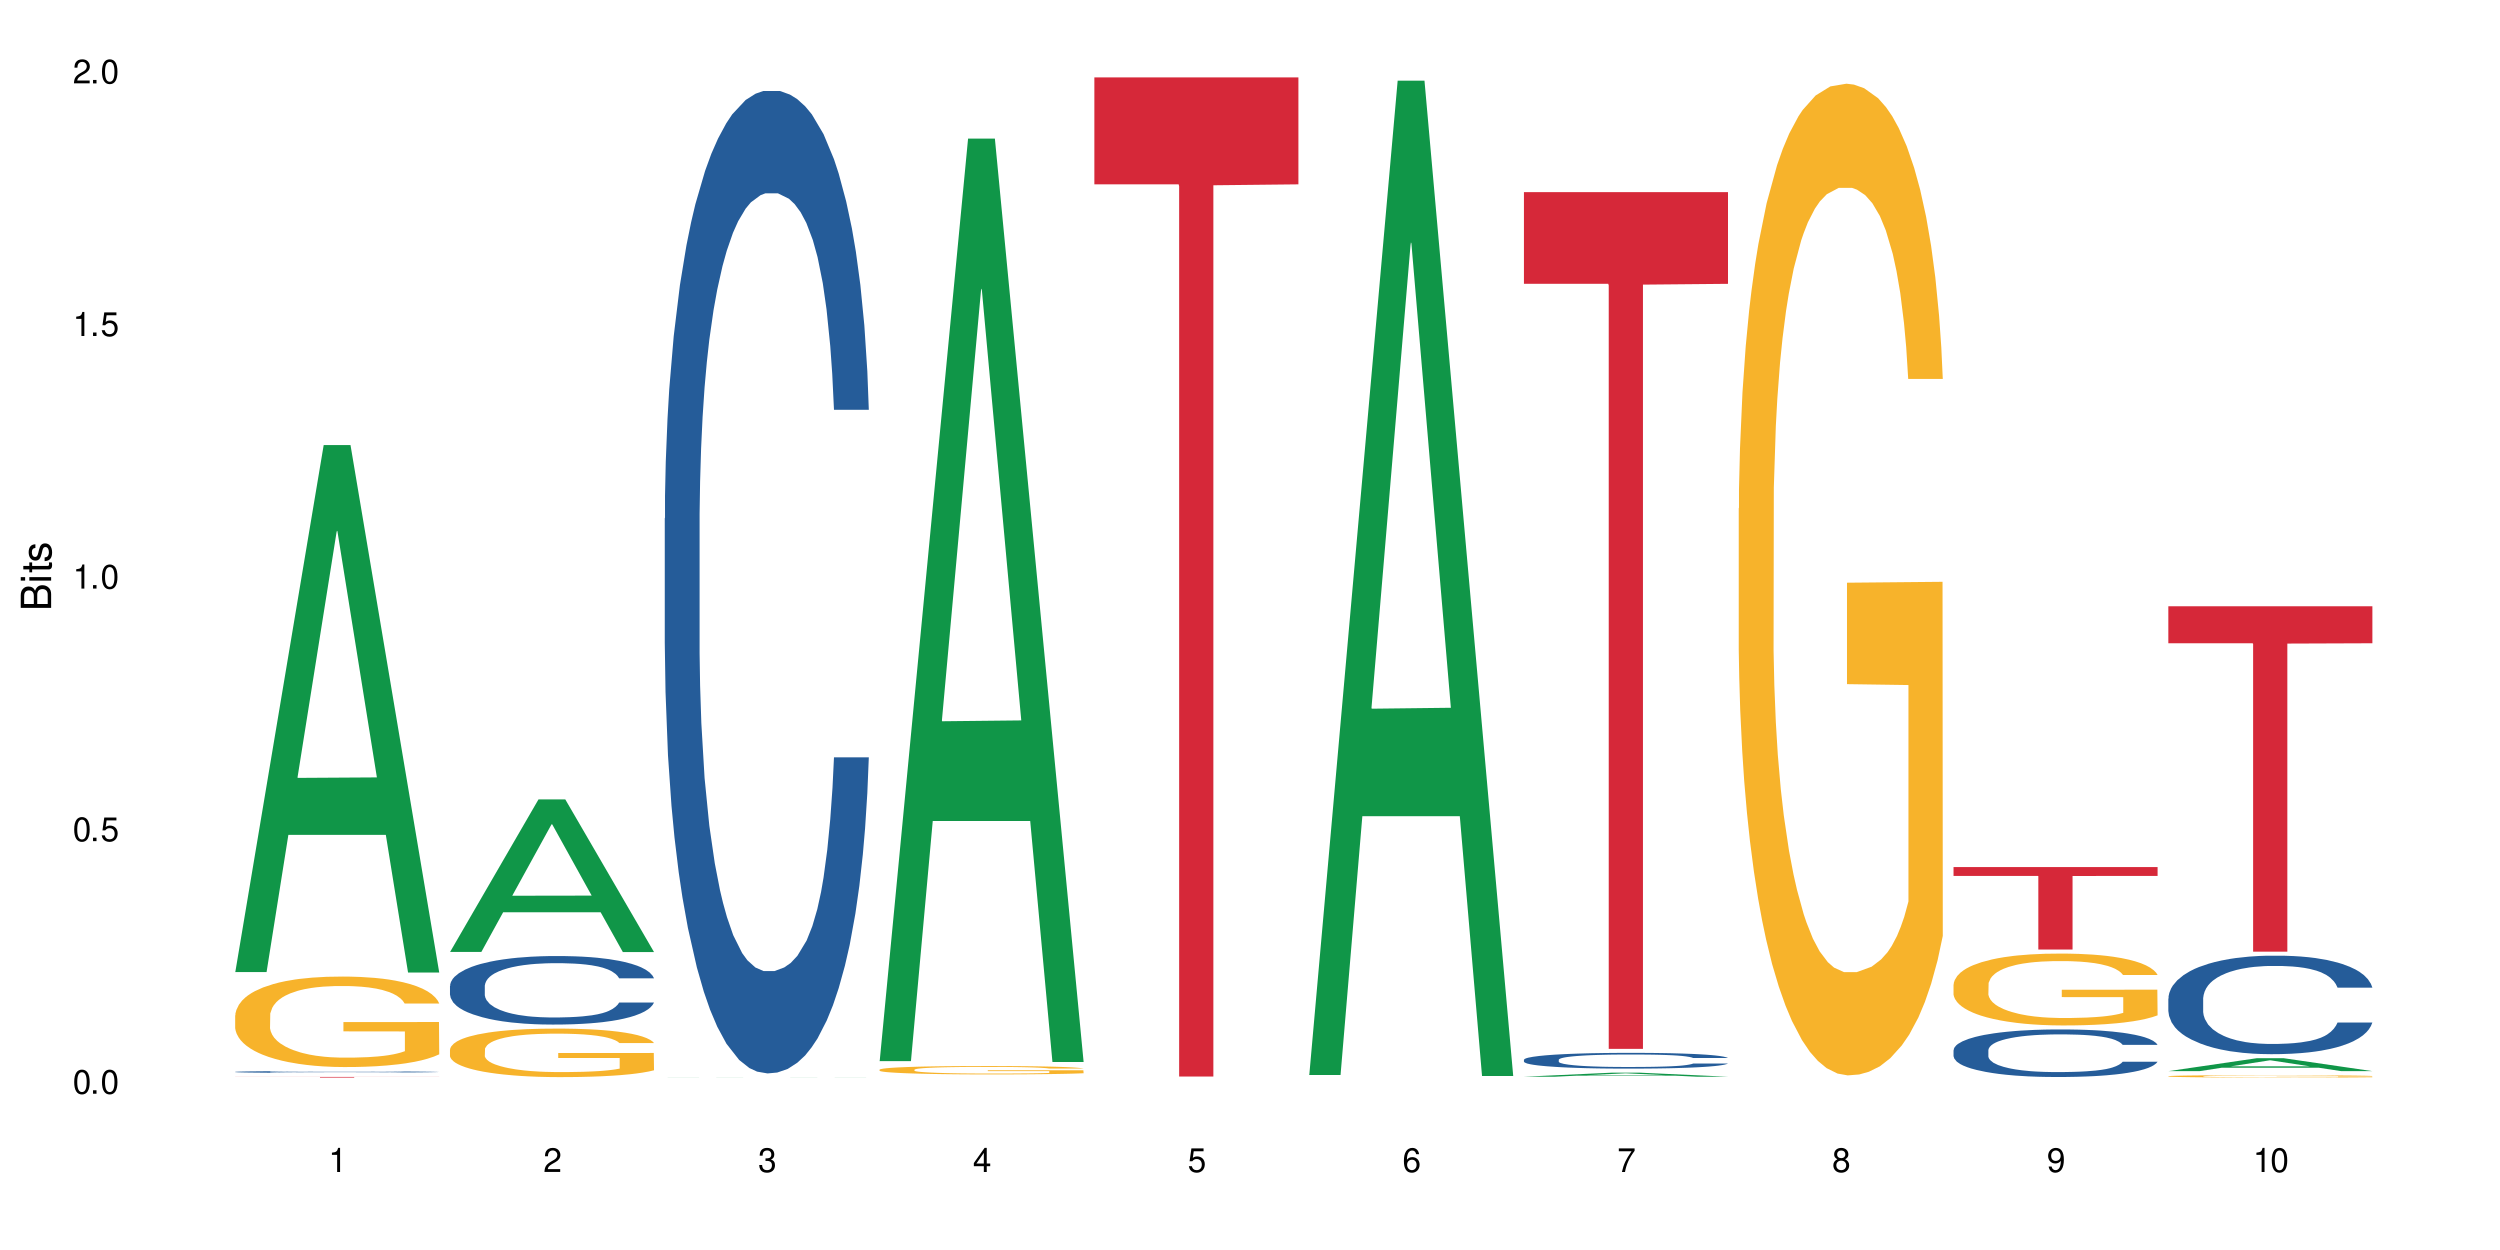
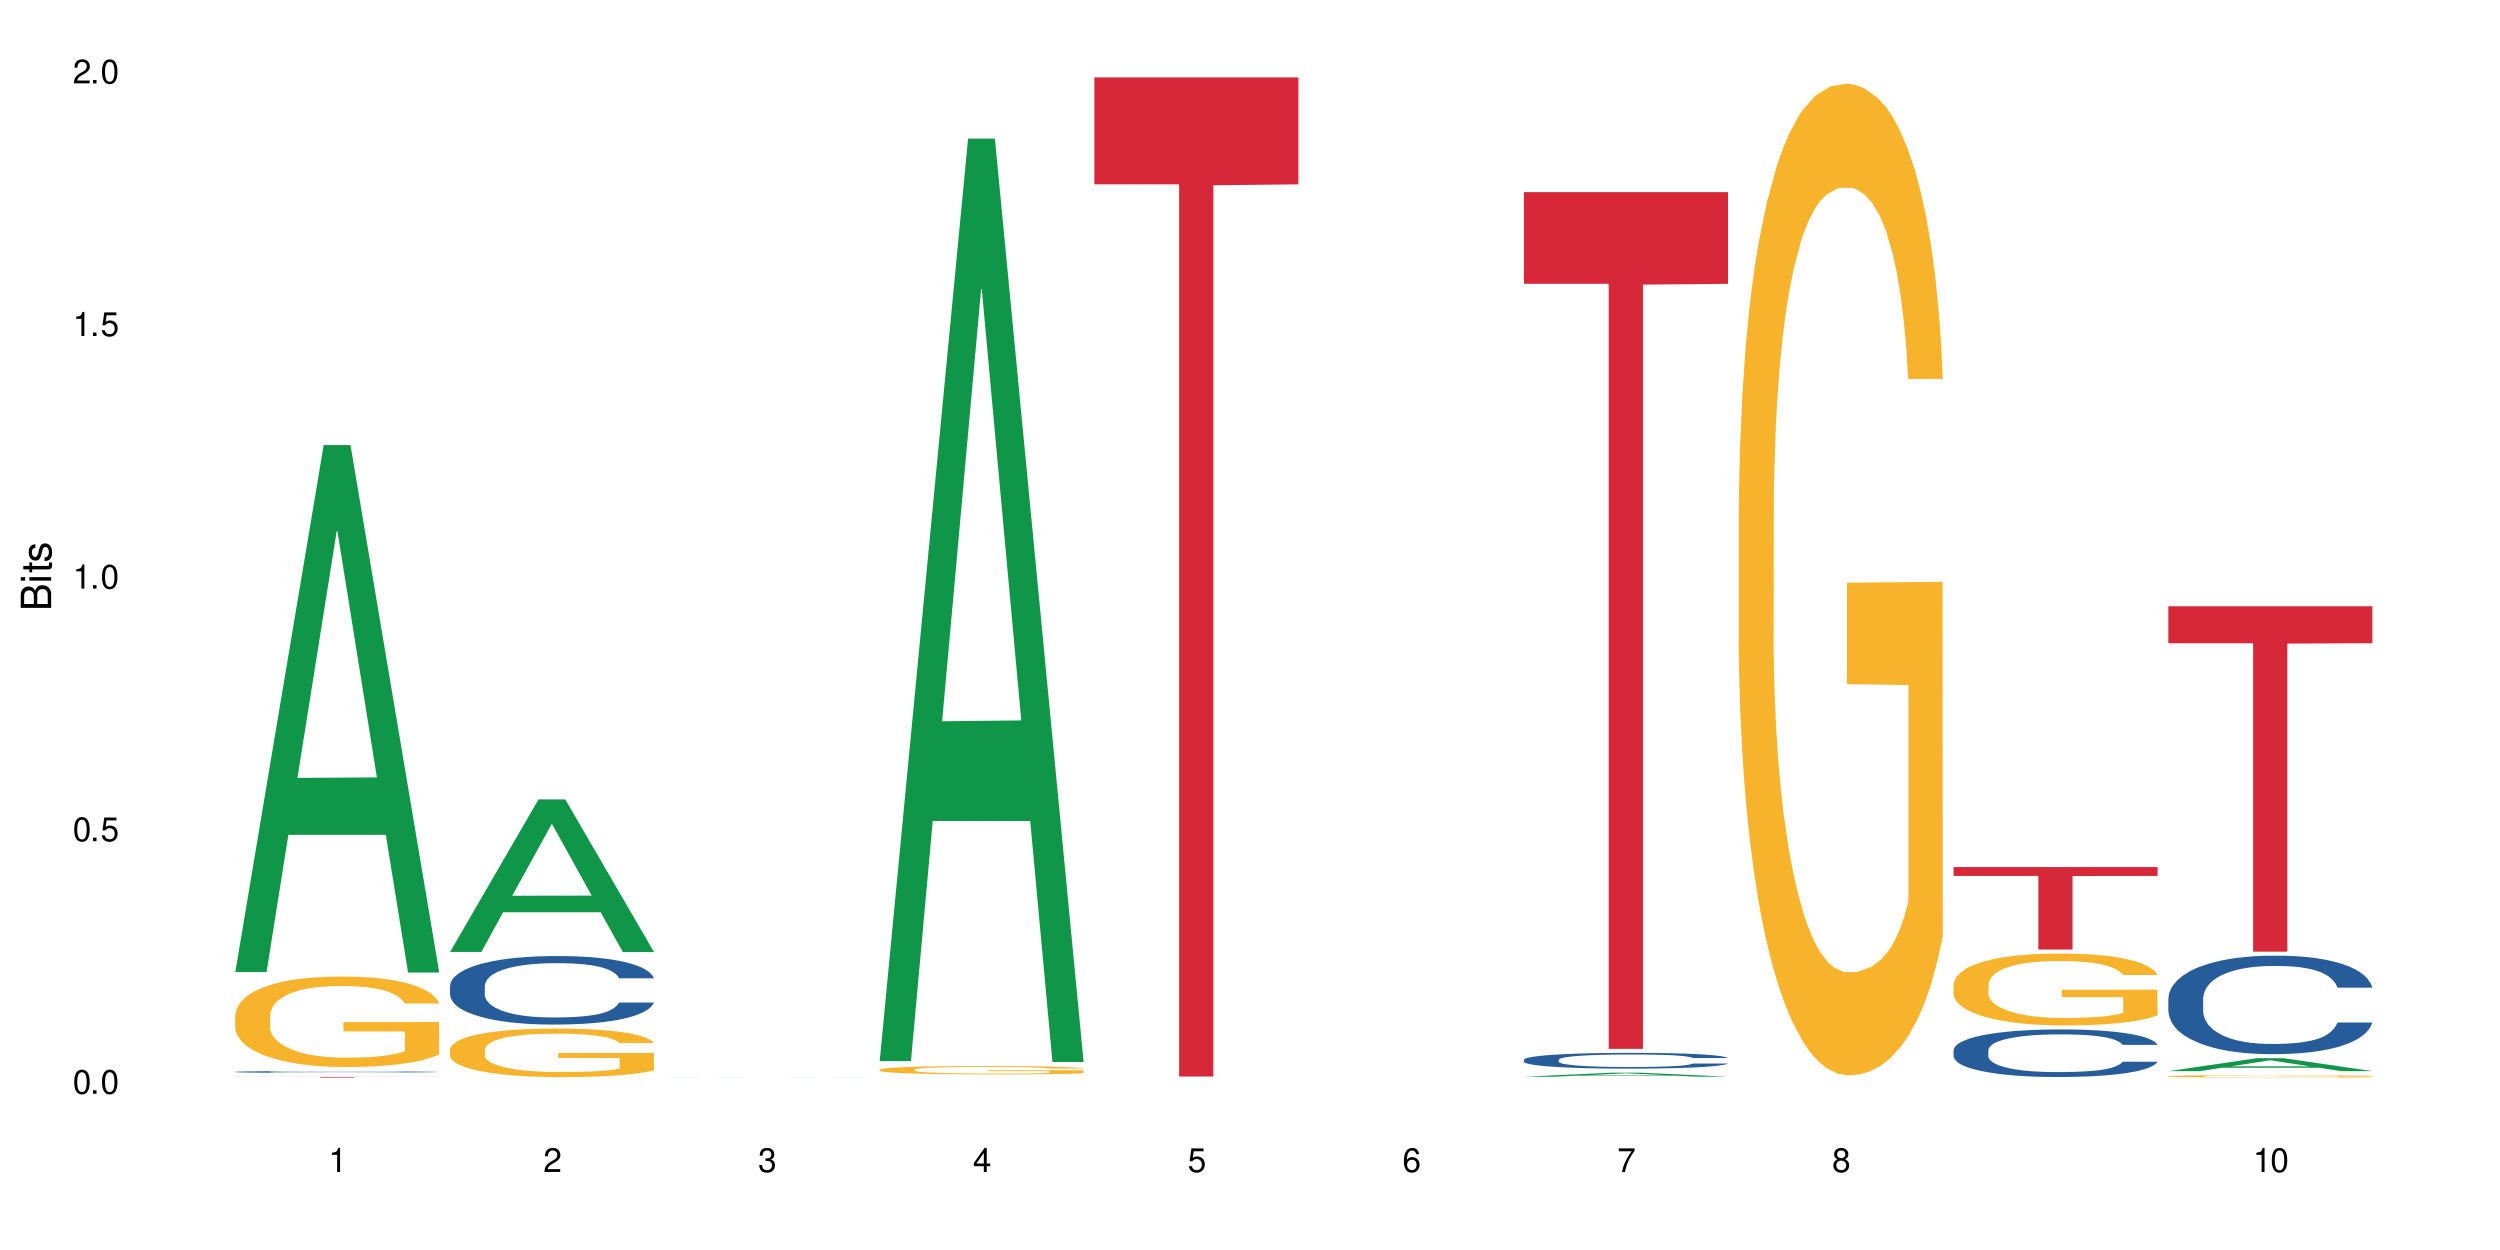
<svg xmlns="http://www.w3.org/2000/svg" xmlns:xlink="http://www.w3.org/1999/xlink" width="720" height="360" viewBox="0 0 720 360">
  <defs>
    <g>
      <g id="glyph-0-0">
</g>
      <g id="glyph-0-1">
        <path d="M 2.641 -6.938 C 2 -6.938 1.422 -6.656 1.078 -6.172 C 0.641 -5.562 0.406 -4.641 0.406 -3.359 C 0.406 -1.016 1.188 0.219 2.641 0.219 C 4.078 0.219 4.859 -1.016 4.859 -3.297 C 4.859 -4.641 4.656 -5.547 4.203 -6.172 C 3.844 -6.656 3.281 -6.938 2.641 -6.938 Z M 2.641 -6.188 C 3.547 -6.188 4 -5.25 4 -3.375 C 4 -1.406 3.562 -0.484 2.625 -0.484 C 1.734 -0.484 1.281 -1.438 1.281 -3.344 C 1.281 -5.25 1.734 -6.188 2.641 -6.188 Z M 2.641 -6.188 " />
      </g>
      <g id="glyph-0-2">
        <path d="M 1.828 -1 L 0.828 -1 L 0.828 0 L 1.828 0 Z M 1.828 -1 " />
      </g>
      <g id="glyph-0-3">
        <path d="M 4.562 -6.797 L 1.062 -6.797 L 0.547 -3.094 L 1.328 -3.094 C 1.719 -3.562 2.047 -3.734 2.578 -3.734 C 3.484 -3.734 4.062 -3.109 4.062 -2.094 C 4.062 -1.125 3.484 -0.531 2.578 -0.531 C 1.828 -0.531 1.375 -0.906 1.188 -1.672 L 0.328 -1.672 C 0.453 -1.109 0.547 -0.844 0.75 -0.594 C 1.125 -0.078 1.828 0.219 2.594 0.219 C 3.969 0.219 4.922 -0.781 4.922 -2.219 C 4.922 -3.562 4.031 -4.484 2.719 -4.484 C 2.25 -4.484 1.859 -4.359 1.469 -4.062 L 1.734 -5.969 L 4.562 -5.969 Z M 4.562 -6.797 " />
      </g>
      <g id="glyph-0-4">
        <path d="M 2.484 -4.938 L 2.484 0 L 3.328 0 L 3.328 -6.938 L 2.766 -6.938 C 2.469 -5.875 2.281 -5.734 0.984 -5.562 L 0.984 -4.938 Z M 2.484 -4.938 " />
      </g>
      <g id="glyph-0-5">
        <path d="M 4.859 -0.828 L 1.281 -0.828 C 1.359 -1.406 1.672 -1.781 2.5 -2.281 L 3.469 -2.828 C 4.406 -3.344 4.906 -4.062 4.906 -4.906 C 4.906 -5.484 4.672 -6.031 4.266 -6.406 C 3.859 -6.766 3.375 -6.938 2.719 -6.938 C 1.859 -6.938 1.219 -6.625 0.844 -6.031 C 0.609 -5.672 0.5 -5.234 0.484 -4.531 L 1.328 -4.531 C 1.359 -5.016 1.406 -5.281 1.531 -5.516 C 1.75 -5.938 2.188 -6.203 2.703 -6.203 C 3.469 -6.203 4.031 -5.641 4.031 -4.891 C 4.031 -4.344 3.719 -3.859 3.125 -3.516 L 2.234 -3 C 0.812 -2.172 0.406 -1.531 0.328 -0.016 L 4.859 -0.016 Z M 4.859 -0.828 " />
      </g>
      <g id="glyph-0-6">
        <path d="M 2.125 -3.188 L 2.578 -3.188 C 3.5 -3.188 3.984 -2.766 3.984 -1.922 C 3.984 -1.062 3.469 -0.531 2.594 -0.531 C 1.656 -0.531 1.203 -1 1.156 -2.016 L 0.312 -2.016 C 0.344 -1.453 0.438 -1.094 0.609 -0.781 C 0.953 -0.109 1.625 0.219 2.547 0.219 C 3.953 0.219 4.859 -0.625 4.859 -1.938 C 4.859 -2.828 4.516 -3.297 3.703 -3.594 C 4.344 -3.844 4.656 -4.328 4.656 -5.031 C 4.656 -6.219 3.875 -6.938 2.578 -6.938 C 1.203 -6.938 0.484 -6.172 0.453 -4.703 L 1.297 -4.703 C 1.312 -5.125 1.344 -5.359 1.453 -5.578 C 1.641 -5.969 2.062 -6.203 2.594 -6.203 C 3.344 -6.203 3.797 -5.75 3.797 -5 C 3.797 -4.516 3.609 -4.219 3.25 -4.047 C 3.016 -3.953 2.703 -3.922 2.125 -3.906 Z M 2.125 -3.188 " />
      </g>
      <g id="glyph-0-7">
        <path d="M 3.141 -1.672 L 3.141 0 L 3.984 0 L 3.984 -1.672 L 4.984 -1.672 L 4.984 -2.438 L 3.984 -2.438 L 3.984 -6.938 L 3.359 -6.938 L 0.266 -2.578 L 0.266 -1.672 Z M 3.141 -2.438 L 1 -2.438 L 3.141 -5.5 Z M 3.141 -2.438 " />
      </g>
      <g id="glyph-0-8">
        <path d="M 4.781 -5.125 C 4.609 -6.266 3.891 -6.938 2.844 -6.938 C 2.094 -6.938 1.422 -6.578 1.031 -5.953 C 0.594 -5.266 0.406 -4.422 0.406 -3.172 C 0.406 -2 0.578 -1.25 0.984 -0.641 C 1.359 -0.078 1.953 0.219 2.703 0.219 C 3.984 0.219 4.922 -0.75 4.922 -2.094 C 4.922 -3.375 4.062 -4.281 2.844 -4.281 C 2.172 -4.281 1.641 -4.031 1.281 -3.516 C 1.281 -5.234 1.828 -6.188 2.797 -6.188 C 3.391 -6.188 3.797 -5.797 3.938 -5.125 Z M 2.734 -3.531 C 3.547 -3.531 4.062 -2.953 4.062 -2.031 C 4.062 -1.156 3.484 -0.531 2.703 -0.531 C 1.922 -0.531 1.328 -1.188 1.328 -2.078 C 1.328 -2.938 1.906 -3.531 2.734 -3.531 Z M 2.734 -3.531 " />
      </g>
      <g id="glyph-0-9">
        <path d="M 4.984 -6.797 L 0.438 -6.797 L 0.438 -5.969 L 4.109 -5.969 C 2.5 -3.656 1.828 -2.234 1.328 0 L 2.219 0 C 2.594 -2.172 3.453 -4.047 4.984 -6.094 Z M 4.984 -6.797 " />
      </g>
      <g id="glyph-0-10">
        <path d="M 3.75 -3.656 C 4.469 -4.094 4.688 -4.438 4.688 -5.078 C 4.688 -6.172 3.844 -6.938 2.641 -6.938 C 1.438 -6.938 0.594 -6.172 0.594 -5.094 C 0.594 -4.438 0.812 -4.094 1.516 -3.656 C 0.734 -3.266 0.359 -2.703 0.359 -1.922 C 0.359 -0.656 1.281 0.219 2.641 0.219 C 3.984 0.219 4.922 -0.656 4.922 -1.922 C 4.922 -2.703 4.531 -3.266 3.75 -3.656 Z M 2.641 -6.188 C 3.359 -6.188 3.812 -5.75 3.812 -5.062 C 3.812 -4.406 3.344 -3.984 2.641 -3.984 C 1.922 -3.984 1.453 -4.406 1.453 -5.078 C 1.453 -5.75 1.922 -6.188 2.641 -6.188 Z M 2.641 -3.266 C 3.484 -3.266 4.062 -2.719 4.062 -1.906 C 4.062 -1.078 3.484 -0.531 2.625 -0.531 C 1.797 -0.531 1.219 -1.094 1.219 -1.906 C 1.219 -2.719 1.781 -3.266 2.641 -3.266 Z M 2.641 -3.266 " />
      </g>
      <g id="glyph-0-11">
-         <path d="M 0.516 -1.578 C 0.672 -0.453 1.406 0.219 2.438 0.219 C 3.188 0.219 3.859 -0.141 4.266 -0.766 C 4.688 -1.453 4.891 -2.297 4.891 -3.547 C 4.891 -4.719 4.703 -5.453 4.312 -6.078 C 3.938 -6.641 3.344 -6.938 2.594 -6.938 C 1.297 -6.938 0.359 -5.969 0.359 -4.625 C 0.359 -3.344 1.234 -2.453 2.453 -2.453 C 3.094 -2.453 3.578 -2.672 4.016 -3.203 C 4 -1.484 3.469 -0.531 2.5 -0.531 C 1.906 -0.531 1.484 -0.906 1.359 -1.578 Z M 2.578 -6.203 C 3.375 -6.203 3.969 -5.531 3.969 -4.641 C 3.969 -3.797 3.391 -3.188 2.547 -3.188 C 1.734 -3.188 1.234 -3.766 1.234 -4.688 C 1.234 -5.562 1.797 -6.203 2.578 -6.203 Z M 2.578 -6.203 " />
-       </g>
+         </g>
      <g id="glyph-1-0">
</g>
      <g id="glyph-1-1">
        <path d="M 0 -0.953 L 0 -4.891 C 0 -5.719 -0.234 -6.344 -0.734 -6.797 C -1.188 -7.234 -1.812 -7.469 -2.5 -7.469 C -3.547 -7.469 -4.188 -7 -4.625 -5.875 C -4.984 -6.688 -5.625 -7.094 -6.531 -7.094 C -7.172 -7.094 -7.734 -6.859 -8.141 -6.391 C -8.562 -5.922 -8.75 -5.344 -8.75 -4.5 L -8.75 -0.953 Z M -4.984 -2.062 L -7.766 -2.062 L -7.766 -4.219 C -7.766 -4.844 -7.688 -5.203 -7.453 -5.5 C -7.219 -5.812 -6.859 -5.969 -6.375 -5.969 C -5.891 -5.969 -5.531 -5.812 -5.297 -5.5 C -5.062 -5.203 -4.984 -4.844 -4.984 -4.219 Z M -0.984 -2.062 L -4 -2.062 L -4 -4.781 C -4 -5.766 -3.438 -6.359 -2.484 -6.359 C -1.547 -6.359 -0.984 -5.766 -0.984 -4.781 Z M -0.984 -2.062 " />
      </g>
      <g id="glyph-1-2">
        <path d="M -6.281 -1.797 L -6.281 -0.797 L 0 -0.797 L 0 -1.797 Z M -8.75 -1.797 L -8.75 -0.797 L -7.484 -0.797 L -7.484 -1.797 Z M -8.75 -1.797 " />
      </g>
      <g id="glyph-1-3">
        <path d="M -6.281 -3.047 L -6.281 -2.016 L -8.016 -2.016 L -8.016 -1.016 L -6.281 -1.016 L -6.281 -0.172 L -5.469 -0.172 L -5.469 -1.016 L -0.719 -1.016 C -0.078 -1.016 0.281 -1.453 0.281 -2.234 C 0.281 -2.5 0.25 -2.719 0.188 -3.047 L -0.641 -3.047 C -0.609 -2.906 -0.594 -2.766 -0.594 -2.562 C -0.594 -2.141 -0.719 -2.016 -1.156 -2.016 L -5.469 -2.016 L -5.469 -3.047 Z M -6.281 -3.047 " />
      </g>
      <g id="glyph-1-4">
        <path d="M -4.531 -5.25 C -5.766 -5.25 -6.469 -4.422 -6.469 -2.969 C -6.469 -1.516 -5.719 -0.562 -4.547 -0.562 C -3.562 -0.562 -3.094 -1.062 -2.734 -2.562 L -2.516 -3.484 C -2.344 -4.188 -2.094 -4.469 -1.641 -4.469 C -1.047 -4.469 -0.641 -3.875 -0.641 -3 C -0.641 -2.453 -0.797 -2 -1.062 -1.75 C -1.25 -1.594 -1.422 -1.531 -1.875 -1.469 L -1.875 -0.406 C -0.422 -0.453 0.281 -1.266 0.281 -2.922 C 0.281 -4.5 -0.5 -5.516 -1.719 -5.516 C -2.656 -5.516 -3.172 -4.984 -3.469 -3.734 L -3.703 -2.766 C -3.891 -1.953 -4.156 -1.609 -4.594 -1.609 C -5.188 -1.609 -5.547 -2.125 -5.547 -2.938 C -5.547 -3.75 -5.203 -4.172 -4.531 -4.203 Z M -4.531 -5.25 " />
      </g>
    </g>
  </defs>
  <rect x="-72" y="-36" width="864" height="432" fill="rgb(100%, 100%, 100%)" fill-opacity="1" />
  <path fill-rule="nonzero" fill="rgb(6.275%, 58.824%, 28.235%)" fill-opacity="1" d="M 67.73 279.949 L 67.793 279.809 L 93.223 128.176 L 100.945 128.176 L 126.5 280.094 L 117.52 280.094 L 111.117 240.438 L 83.051 240.438 L 76.773 279.949 L 67.73 279.949 L 85.75 224.031 L 108.543 223.891 L 97.176 152.996 L 97.051 152.855 L 96.926 153.281 L 85.688 223.891 L 85.75 224.031 Z M 67.73 279.949 " />
  <path fill-rule="nonzero" fill="rgb(14.51%, 36.078%, 60%)" fill-opacity="1" d="M 67.73 308.695 L 67.801 308.695 L 67.801 308.684 L 68.02 308.668 L 68.52 308.645 L 69.02 308.629 L 70.312 308.598 L 72.102 308.57 L 73.965 308.551 L 75.328 308.539 L 76.547 308.527 L 79.34 308.512 L 81.133 308.504 L 83.066 308.492 L 85.434 308.484 L 87.152 308.48 L 91.023 308.473 L 93.891 308.469 L 103.781 308.469 L 105.859 308.473 L 108.152 308.477 L 110.086 308.48 L 113.457 308.492 L 116.465 308.504 L 117.828 308.512 L 119.977 308.527 L 121.625 308.543 L 122.773 308.555 L 124.062 308.57 L 125.207 308.594 L 126.07 308.617 L 126.5 308.641 L 116.465 308.641 L 115.965 308.621 L 115.391 308.605 L 114.316 308.586 L 113.238 308.57 L 111.734 308.559 L 110.375 308.547 L 108.512 308.539 L 106.863 308.535 L 105.141 308.527 L 103.492 308.527 L 100.34 308.523 L 95.324 308.523 L 92.527 308.527 L 91.023 308.531 L 88.871 308.539 L 87.367 308.543 L 85.578 308.555 L 84.359 308.562 L 82.852 308.574 L 81.777 308.586 L 80.559 308.602 L 79.844 308.613 L 79.199 308.629 L 78.625 308.645 L 78.195 308.66 L 77.906 308.676 L 77.766 308.695 L 77.766 308.77 L 77.906 308.785 L 78.266 308.805 L 79.199 308.836 L 80.559 308.859 L 82.137 308.883 L 83.641 308.895 L 84.5 308.902 L 85.648 308.91 L 87.441 308.918 L 90.02 308.93 L 91.523 308.934 L 93.816 308.938 L 102.133 308.938 L 103.996 308.934 L 105.93 308.93 L 108.582 308.922 L 110.23 308.914 L 111.664 308.906 L 112.738 308.898 L 113.457 308.891 L 114.531 308.875 L 115.391 308.859 L 116.035 308.84 L 116.465 308.824 L 126.5 308.824 L 126.07 308.844 L 125.422 308.863 L 124.777 308.875 L 123.777 308.895 L 122.629 308.91 L 120.98 308.926 L 119.617 308.938 L 117.828 308.949 L 116.18 308.957 L 114.387 308.965 L 111.734 308.977 L 110.016 308.98 L 108.152 308.984 L 105.93 308.988 L 103.137 308.992 L 92.098 308.992 L 89.16 308.988 L 85.504 308.977 L 82.852 308.969 L 80.773 308.961 L 78.984 308.949 L 76.977 308.938 L 74.395 308.914 L 72.82 308.898 L 71.746 308.887 L 70.527 308.867 L 69.664 308.852 L 68.664 308.824 L 67.945 308.789 L 67.73 308.762 Z M 67.73 308.695 " />
  <path fill-rule="nonzero" fill="rgb(96.863%, 70.196%, 16.863%)" fill-opacity="1" d="M 67.73 292.41 L 67.801 292.387 L 67.801 291.91 L 68.09 290.84 L 68.805 289.363 L 69.738 288.152 L 70.742 287.199 L 71.387 286.699 L 72.461 285.984 L 73.395 285.461 L 75.758 284.391 L 78.77 283.391 L 80.418 282.961 L 82.281 282.559 L 84.93 282.105 L 86.148 281.938 L 89.875 281.559 L 94.105 281.32 L 98.762 281.25 L 100.914 281.273 L 103.852 281.367 L 107.863 281.629 L 110.16 281.867 L 111.949 282.105 L 113.812 282.414 L 116.105 282.891 L 118.258 283.461 L 119.977 284.035 L 121.695 284.746 L 123.129 285.508 L 124.348 286.344 L 125.422 287.344 L 126.07 288.176 L 126.5 289.008 L 116.535 289.008 L 115.965 288.176 L 115.32 287.531 L 114.242 286.746 L 113.168 286.176 L 112.094 285.723 L 110.086 285.105 L 108.367 284.723 L 106.215 284.391 L 104.137 284.176 L 101.773 284.035 L 100.34 283.984 L 96.543 283.984 L 93.102 284.152 L 91.094 284.344 L 89.66 284.535 L 87.656 284.891 L 86.438 285.176 L 85.719 285.367 L 83.57 286.105 L 82.137 286.77 L 81.348 287.223 L 80.344 287.938 L 79.629 288.578 L 78.84 289.531 L 78.41 290.246 L 77.836 291.863 L 77.766 296.148 L 77.98 297.055 L 78.41 298.027 L 78.984 298.887 L 79.844 299.789 L 80.703 300.48 L 82.207 301.41 L 83.496 302.027 L 84.5 302.434 L 86.438 303.074 L 87.227 303.289 L 89.09 303.719 L 91.023 304.051 L 93.387 304.336 L 95.18 304.48 L 98.047 304.598 L 101.703 304.598 L 106 304.457 L 108.727 304.266 L 110.59 304.074 L 111.809 303.906 L 113.312 303.645 L 114.387 303.406 L 115.391 303.145 L 116.609 302.742 L 116.609 297.055 L 98.906 297.031 L 98.906 294.363 L 126.426 294.34 L 126.5 303.645 L 124.992 304.289 L 123.129 304.906 L 121.34 305.383 L 119.477 305.789 L 116.824 306.242 L 114.672 306.527 L 111.375 306.859 L 108.367 307.074 L 105.215 307.215 L 102.418 307.289 L 99.121 307.312 L 96.184 307.266 L 93.031 307.121 L 90.52 306.93 L 88.227 306.691 L 85.934 306.383 L 83.066 305.883 L 81.203 305.48 L 79.27 304.98 L 77.336 304.383 L 75.613 303.742 L 74.469 303.242 L 73.32 302.672 L 72.102 301.957 L 70.957 301.148 L 70.098 300.41 L 69.309 299.574 L 68.734 298.789 L 68.16 297.719 L 67.875 296.863 L 67.73 296.125 Z M 67.73 292.41 " />
  <path fill-rule="nonzero" fill="rgb(83.922%, 15.686%, 22.353%)" fill-opacity="1" d="M 67.73 310.152 L 126.5 310.152 L 126.5 310.172 L 102.008 310.172 L 102.008 310.34 L 92.152 310.34 L 92.152 310.172 L 67.73 310.172 Z M 67.73 310.152 " />
  <path fill-rule="nonzero" fill="rgb(6.275%, 58.824%, 28.235%)" fill-opacity="1" d="M 129.594 274.156 L 129.656 274.113 L 155.082 230.234 L 162.805 230.234 L 188.359 274.199 L 179.383 274.199 L 172.977 262.723 L 144.91 262.723 L 138.633 274.156 L 129.594 274.156 L 147.613 257.973 L 170.402 257.934 L 159.039 237.418 L 158.914 237.375 L 158.789 237.5 L 147.547 257.934 L 147.613 257.973 Z M 129.594 274.156 " />
  <path fill-rule="nonzero" fill="rgb(14.51%, 36.078%, 60%)" fill-opacity="1" d="M 129.594 283.938 L 129.664 283.918 L 129.664 283.484 L 129.879 282.801 L 130.379 281.934 L 130.883 281.34 L 132.172 280.277 L 133.965 279.25 L 135.828 278.457 L 137.188 277.988 L 138.406 277.625 L 141.203 276.957 L 142.992 276.617 L 144.93 276.309 L 147.293 276.004 L 149.016 275.824 L 152.883 275.535 L 155.75 275.41 L 157.973 275.355 L 162.773 275.355 L 165.641 275.426 L 167.719 275.516 L 170.012 275.66 L 171.949 275.824 L 175.316 276.219 L 178.324 276.723 L 179.688 277.012 L 181.836 277.57 L 183.484 278.113 L 184.633 278.582 L 185.922 279.25 L 187.07 280.059 L 187.93 280.98 L 188.359 281.754 L 178.324 281.754 L 177.824 281.035 L 177.25 280.473 L 176.176 279.734 L 175.102 279.211 L 173.598 278.691 L 172.234 278.348 L 170.371 278.004 L 168.723 277.789 L 167.004 277.625 L 165.355 277.52 L 162.199 277.41 L 158.547 277.41 L 157.184 277.445 L 154.391 277.59 L 152.883 277.715 L 150.734 277.969 L 149.23 278.203 L 147.438 278.562 L 146.219 278.871 L 144.715 279.34 L 143.641 279.754 L 142.422 280.348 L 141.703 280.801 L 141.059 281.305 L 140.484 281.898 L 140.055 282.531 L 139.77 283.195 L 139.625 283.844 L 139.625 286.641 L 139.77 287.289 L 140.129 288.047 L 141.059 289.145 L 142.422 290.102 L 143.996 290.859 L 145.504 291.398 L 146.363 291.652 L 147.508 291.941 L 149.301 292.301 L 151.879 292.66 L 153.387 292.805 L 155.68 292.949 L 158.043 293.023 L 161.199 293.023 L 163.992 292.949 L 165.855 292.859 L 167.789 292.715 L 170.441 292.41 L 172.09 292.121 L 173.523 291.777 L 174.598 291.438 L 175.316 291.148 L 176.391 290.59 L 177.25 289.977 L 177.895 289.344 L 178.324 288.73 L 188.359 288.73 L 187.93 289.453 L 187.285 290.156 L 186.641 290.68 L 185.637 291.309 L 184.488 291.867 L 182.84 292.5 L 181.48 292.914 L 179.688 293.363 L 178.039 293.707 L 176.246 294.016 L 173.598 294.375 L 171.875 294.555 L 170.012 294.715 L 167.789 294.859 L 164.996 294.988 L 161.984 295.059 L 159.191 295.078 L 156.18 295.043 L 153.957 294.969 L 151.02 294.809 L 147.367 294.48 L 144.715 294.141 L 142.637 293.797 L 140.844 293.438 L 138.836 292.949 L 136.258 292.156 L 134.68 291.543 L 133.605 291.039 L 132.387 290.336 L 131.527 289.703 L 130.523 288.695 L 129.809 287.414 L 129.594 286.422 Z M 129.594 283.938 " />
  <path fill-rule="nonzero" fill="rgb(96.863%, 70.196%, 16.863%)" fill-opacity="1" d="M 129.594 302.219 L 129.664 302.207 L 129.664 301.953 L 129.949 301.379 L 130.668 300.586 L 131.598 299.934 L 132.602 299.426 L 133.246 299.156 L 134.32 298.773 L 135.254 298.492 L 137.617 297.918 L 140.629 297.383 L 142.277 297.152 L 144.141 296.938 L 146.793 296.695 L 148.012 296.605 L 151.738 296.398 L 155.965 296.273 L 160.625 296.234 L 162.773 296.246 L 165.711 296.297 L 169.727 296.438 L 172.02 296.566 L 173.812 296.695 L 175.676 296.859 L 177.969 297.113 L 180.117 297.422 L 181.836 297.727 L 183.559 298.109 L 184.992 298.52 L 186.211 298.965 L 187.285 299.5 L 187.93 299.949 L 188.359 300.395 L 178.398 300.395 L 177.824 299.949 L 177.18 299.605 L 176.105 299.184 L 175.031 298.875 L 173.953 298.633 L 171.949 298.301 L 170.227 298.098 L 168.078 297.918 L 166 297.805 L 163.633 297.727 L 162.199 297.703 L 158.402 297.703 L 154.961 297.793 L 152.957 297.895 L 151.523 297.996 L 149.516 298.188 L 148.297 298.34 L 147.582 298.441 L 145.43 298.836 L 143.996 299.195 L 143.207 299.438 L 142.207 299.82 L 141.488 300.164 L 140.699 300.676 L 140.27 301.059 L 139.695 301.926 L 139.625 304.223 L 139.84 304.707 L 140.27 305.23 L 140.844 305.691 L 141.703 306.176 L 142.562 306.547 L 144.07 307.043 L 145.359 307.375 L 146.363 307.594 L 148.297 307.938 L 149.086 308.051 L 150.949 308.281 L 152.883 308.461 L 155.25 308.613 L 157.039 308.691 L 159.906 308.754 L 163.562 308.754 L 167.863 308.68 L 170.586 308.574 L 172.449 308.473 L 173.668 308.383 L 175.172 308.242 L 176.246 308.117 L 177.25 307.977 L 178.469 307.758 L 178.469 304.707 L 160.766 304.695 L 160.766 303.266 L 188.289 303.254 L 188.359 308.242 L 186.855 308.59 L 184.992 308.922 L 183.199 309.176 L 181.336 309.395 L 178.684 309.637 L 176.535 309.789 L 173.238 309.969 L 170.227 310.082 L 167.074 310.16 L 164.277 310.195 L 160.984 310.211 L 158.043 310.184 L 154.891 310.109 L 152.383 310.004 L 150.09 309.879 L 147.797 309.711 L 144.93 309.445 L 143.066 309.227 L 141.129 308.957 L 139.195 308.641 L 137.477 308.297 L 136.328 308.027 L 135.184 307.723 L 133.965 307.34 L 132.816 306.902 L 131.957 306.508 L 131.168 306.062 L 130.594 305.641 L 130.023 305.066 L 129.734 304.605 L 129.594 304.211 Z M 129.594 302.219 " />
  <path fill-rule="nonzero" fill="rgb(6.275%, 58.824%, 28.235%)" fill-opacity="1" d="M 191.453 310.34 L 191.516 310.34 L 216.945 310.305 L 224.668 310.305 L 250.219 310.34 L 241.242 310.34 L 234.84 310.332 L 206.773 310.332 L 200.492 310.34 L 191.453 310.34 L 209.473 310.328 L 232.266 310.328 L 220.898 310.309 L 220.648 310.309 L 209.41 310.328 L 209.473 310.328 Z M 191.453 310.34 " />
-   <path fill-rule="nonzero" fill="rgb(14.51%, 36.078%, 60%)" fill-opacity="1" d="M 191.453 149.312 L 191.523 149.055 L 191.523 142.848 L 191.738 133.02 L 192.242 120.605 L 192.742 112.07 L 194.031 96.812 L 195.824 82.07 L 197.688 70.691 L 199.051 63.965 L 200.27 58.793 L 203.062 49.223 L 204.855 44.309 L 206.789 39.914 L 209.156 35.516 L 210.875 32.93 L 214.746 28.793 L 217.613 26.98 L 219.832 26.207 L 224.637 26.207 L 227.5 27.238 L 229.582 28.531 L 231.875 30.602 L 233.809 32.93 L 237.176 38.621 L 240.188 45.859 L 241.547 50 L 243.699 58.016 L 245.348 65.777 L 246.492 72.5 L 247.785 82.07 L 248.93 93.707 L 249.789 106.898 L 250.219 118.02 L 240.188 118.02 L 239.684 107.676 L 239.113 99.656 L 238.035 89.051 L 236.961 81.551 L 235.457 74.051 L 234.094 69.137 L 232.23 64.223 L 230.582 61.121 L 228.863 58.793 L 227.215 57.242 L 224.062 55.688 L 220.406 55.688 L 219.043 56.207 L 216.25 58.277 L 214.746 60.086 L 212.594 63.707 L 211.09 67.07 L 209.297 72.242 L 208.078 76.637 L 206.574 83.363 L 205.5 89.312 L 204.281 97.848 L 203.566 104.312 L 202.918 111.555 L 202.348 120.09 L 201.918 129.141 L 201.629 138.711 L 201.484 148.02 L 201.484 188.109 L 201.629 197.418 L 201.988 208.281 L 202.918 224.059 L 204.281 237.766 L 205.859 248.629 L 207.363 256.387 L 208.223 260.008 L 209.371 264.145 L 211.16 269.316 L 213.742 274.492 L 215.246 276.559 L 217.539 278.629 L 219.906 279.664 L 223.059 279.664 L 225.852 278.629 L 227.715 277.336 L 229.652 275.266 L 232.305 270.871 L 233.953 266.73 L 235.387 261.816 L 236.461 256.902 L 237.176 252.766 L 238.254 244.75 L 239.113 235.953 L 239.758 226.902 L 240.188 218.109 L 250.219 218.109 L 249.789 228.453 L 249.145 238.543 L 248.5 246.043 L 247.496 255.094 L 246.352 263.109 L 244.703 272.164 L 243.34 278.113 L 241.547 284.578 L 239.898 289.492 L 238.109 293.887 L 235.457 299.062 L 233.738 301.648 L 231.875 303.977 L 229.652 306.043 L 226.855 307.855 L 223.848 308.891 L 221.051 309.148 L 218.043 308.629 L 215.82 307.594 L 212.883 305.27 L 209.227 300.613 L 206.574 295.699 L 204.496 290.785 L 202.703 285.613 L 200.699 278.629 L 198.117 267.25 L 196.543 258.457 L 195.465 251.215 L 194.246 241.129 L 193.387 232.074 L 192.383 217.594 L 191.668 199.23 L 191.453 185.004 Z M 191.453 149.312 " />
-   <path fill-rule="nonzero" fill="rgb(6.275%, 58.824%, 28.235%)" fill-opacity="1" d="M 253.312 305.605 L 253.375 305.359 L 278.805 39.926 L 286.527 39.926 L 312.082 305.855 L 303.102 305.855 L 296.699 236.441 L 268.633 236.441 L 262.355 305.605 L 253.312 305.605 L 271.332 207.723 L 294.125 207.477 L 282.762 83.375 L 282.633 83.125 L 282.508 83.871 L 271.27 207.477 L 271.332 207.723 Z M 253.312 305.605 " />
+   <path fill-rule="nonzero" fill="rgb(6.275%, 58.824%, 28.235%)" fill-opacity="1" d="M 253.312 305.605 L 253.375 305.359 L 278.805 39.926 L 286.527 39.926 L 312.082 305.855 L 303.102 305.855 L 296.699 236.441 L 268.633 236.441 L 262.355 305.605 L 253.312 305.605 L 271.332 207.723 L 294.125 207.477 L 282.762 83.375 L 282.633 83.125 L 282.508 83.871 L 271.332 207.723 Z M 253.312 305.605 " />
  <path fill-rule="nonzero" fill="rgb(96.863%, 70.196%, 16.863%)" fill-opacity="1" d="M 253.312 308.051 L 253.387 308.047 L 253.387 308.004 L 253.672 307.902 L 254.387 307.766 L 255.32 307.652 L 256.324 307.566 L 256.969 307.52 L 258.043 307.453 L 258.977 307.406 L 261.34 307.305 L 264.352 307.211 L 266 307.172 L 267.863 307.137 L 270.516 307.094 L 271.73 307.078 L 275.461 307.043 L 279.688 307.02 L 284.348 307.016 L 286.496 307.016 L 289.434 307.023 L 293.449 307.051 L 295.742 307.07 L 297.531 307.094 L 299.395 307.121 L 301.691 307.168 L 303.84 307.219 L 305.559 307.273 L 307.281 307.34 L 308.715 307.41 L 309.93 307.488 L 311.008 307.578 L 311.652 307.656 L 312.082 307.734 L 302.121 307.734 L 301.547 307.656 L 300.902 307.598 L 299.824 307.523 L 298.75 307.473 L 297.676 307.43 L 295.668 307.371 L 293.949 307.336 L 291.801 307.305 L 289.723 307.285 L 287.355 307.273 L 285.922 307.27 L 282.125 307.27 L 278.684 307.281 L 276.676 307.301 L 275.242 307.32 L 273.238 307.352 L 272.02 307.379 L 271.301 307.395 L 269.152 307.465 L 267.719 307.527 L 266.93 307.566 L 265.926 307.633 L 265.211 307.695 L 264.422 307.781 L 263.992 307.848 L 263.418 308 L 263.348 308.395 L 263.562 308.48 L 263.992 308.57 L 264.566 308.652 L 265.426 308.734 L 266.285 308.797 L 267.789 308.883 L 269.082 308.941 L 270.082 308.98 L 272.02 309.039 L 272.809 309.059 L 274.672 309.098 L 276.605 309.129 L 278.973 309.156 L 280.762 309.168 L 283.629 309.18 L 287.285 309.18 L 291.586 309.168 L 294.309 309.148 L 296.172 309.133 L 297.391 309.117 L 298.895 309.094 L 299.969 309.07 L 300.973 309.047 L 302.191 309.008 L 302.191 308.48 L 284.488 308.477 L 284.488 308.23 L 312.008 308.23 L 312.082 309.094 L 310.578 309.152 L 308.715 309.211 L 306.922 309.254 L 305.059 309.289 L 302.406 309.332 L 300.258 309.359 L 296.961 309.391 L 293.949 309.41 L 290.797 309.422 L 288 309.43 L 284.703 309.434 L 281.766 309.43 L 278.613 309.414 L 276.105 309.398 L 273.812 309.375 L 271.516 309.348 L 268.652 309.301 L 266.789 309.262 L 264.852 309.215 L 262.918 309.16 L 261.195 309.102 L 260.051 309.055 L 258.902 309 L 257.684 308.934 L 256.539 308.859 L 255.68 308.793 L 254.891 308.715 L 254.316 308.641 L 253.742 308.543 L 253.457 308.461 L 253.312 308.395 Z M 253.312 308.051 " />
  <path fill-rule="nonzero" fill="rgb(83.922%, 15.686%, 22.353%)" fill-opacity="1" d="M 315.176 22.289 L 373.941 22.289 L 373.941 53.09 L 349.449 53.359 L 349.449 310.051 L 339.594 310.051 L 339.594 53.633 L 339.453 53.09 L 315.176 53.09 Z M 315.176 22.289 " />
-   <path fill-rule="nonzero" fill="rgb(6.275%, 58.824%, 28.235%)" fill-opacity="1" d="M 377.035 309.609 L 377.098 309.34 L 402.527 23.238 L 410.25 23.238 L 435.805 309.879 L 426.824 309.879 L 420.422 235.059 L 392.355 235.059 L 386.078 309.609 L 377.035 309.609 L 395.055 204.105 L 417.848 203.836 L 406.48 70.07 L 406.355 69.801 L 406.23 70.609 L 394.992 203.836 L 395.055 204.105 Z M 377.035 309.609 " />
  <path fill-rule="nonzero" fill="rgb(6.275%, 58.824%, 28.235%)" fill-opacity="1" d="M 438.895 310.09 L 438.957 310.09 L 464.387 308.922 L 472.109 308.922 L 497.664 310.094 L 488.688 310.094 L 482.281 309.785 L 454.215 309.785 L 447.938 310.09 L 438.895 310.09 L 456.914 309.66 L 479.707 309.66 L 468.344 309.113 L 468.219 309.109 L 468.09 309.113 L 456.852 309.66 L 456.914 309.66 Z M 438.895 310.09 " />
  <path fill-rule="nonzero" fill="rgb(14.51%, 36.078%, 60%)" fill-opacity="1" d="M 438.895 305.199 L 438.969 305.195 L 438.969 305.098 L 439.184 304.938 L 439.684 304.738 L 440.188 304.602 L 441.477 304.359 L 443.27 304.121 L 445.133 303.938 L 446.492 303.832 L 447.711 303.746 L 450.508 303.594 L 452.297 303.516 L 454.234 303.445 L 456.598 303.375 L 458.316 303.332 L 462.188 303.266 L 465.055 303.238 L 467.277 303.227 L 472.078 303.227 L 474.945 303.242 L 477.023 303.262 L 479.316 303.297 L 481.254 303.332 L 484.621 303.426 L 487.629 303.539 L 488.992 303.605 L 491.141 303.734 L 492.789 303.859 L 493.938 303.969 L 495.227 304.121 L 496.375 304.309 L 497.234 304.52 L 497.664 304.699 L 487.629 304.699 L 487.129 304.531 L 486.555 304.402 L 485.48 304.234 L 484.406 304.113 L 482.898 303.992 L 481.539 303.914 L 479.676 303.836 L 478.027 303.785 L 476.309 303.746 L 474.66 303.723 L 471.504 303.699 L 467.852 303.699 L 466.488 303.707 L 463.691 303.738 L 462.188 303.77 L 460.039 303.828 L 458.535 303.879 L 456.742 303.965 L 455.523 304.035 L 454.02 304.141 L 452.941 304.238 L 451.727 304.375 L 451.008 304.477 L 450.363 304.594 L 449.789 304.73 L 449.359 304.875 L 449.074 305.031 L 448.93 305.18 L 448.93 305.82 L 449.074 305.973 L 449.43 306.145 L 450.363 306.398 L 451.727 306.617 L 453.301 306.793 L 454.805 306.918 L 455.668 306.977 L 456.812 307.043 L 458.605 307.125 L 461.184 307.207 L 462.691 307.242 L 464.984 307.273 L 467.348 307.289 L 470.5 307.289 L 473.297 307.273 L 475.16 307.254 L 477.094 307.219 L 479.746 307.148 L 481.395 307.082 L 482.828 307.004 L 483.902 306.926 L 484.621 306.859 L 485.695 306.73 L 486.555 306.59 L 487.199 306.445 L 487.629 306.305 L 497.664 306.305 L 497.234 306.469 L 496.59 306.633 L 495.945 306.75 L 494.941 306.898 L 493.793 307.027 L 492.145 307.172 L 490.785 307.266 L 488.992 307.371 L 487.344 307.449 L 485.551 307.52 L 482.898 307.602 L 481.18 307.645 L 479.316 307.68 L 477.094 307.715 L 474.301 307.742 L 471.289 307.762 L 468.496 307.766 L 465.484 307.754 L 463.262 307.738 L 460.324 307.703 L 456.668 307.629 L 454.02 307.547 L 451.941 307.469 L 450.148 307.387 L 448.141 307.273 L 445.562 307.094 L 443.984 306.949 L 442.91 306.836 L 441.691 306.672 L 440.832 306.527 L 439.828 306.297 L 439.109 306 L 438.895 305.773 Z M 438.895 305.199 " />
  <path fill-rule="nonzero" fill="rgb(83.922%, 15.686%, 22.353%)" fill-opacity="1" d="M 438.895 55.332 L 497.664 55.332 L 497.664 81.742 L 473.172 81.973 L 473.172 302.066 L 463.316 302.066 L 463.316 82.203 L 463.176 81.742 L 438.895 81.742 Z M 438.895 55.332 " />
  <path fill-rule="nonzero" fill="rgb(96.863%, 70.196%, 16.863%)" fill-opacity="1" d="M 500.758 146.434 L 500.828 146.172 L 500.828 140.957 L 501.117 129.219 L 501.832 113.047 L 502.766 99.746 L 503.766 89.312 L 504.414 83.836 L 505.488 76.012 L 506.418 70.273 L 508.785 58.535 L 511.793 47.578 L 513.441 42.887 L 515.305 38.449 L 517.957 33.496 L 519.176 31.668 L 522.902 27.496 L 527.133 24.887 L 531.789 24.105 L 533.938 24.367 L 536.879 25.41 L 540.891 28.277 L 543.184 30.887 L 544.977 33.496 L 546.84 36.887 L 549.133 42.102 L 551.281 48.363 L 553.004 54.621 L 554.723 62.445 L 556.156 70.793 L 557.375 79.922 L 558.449 90.875 L 559.094 100.004 L 559.523 109.133 L 549.562 109.133 L 548.988 100.004 L 548.344 92.965 L 547.27 84.355 L 546.195 78.098 L 545.121 73.141 L 543.113 66.359 L 541.395 62.188 L 539.242 58.535 L 537.164 56.188 L 534.801 54.621 L 533.367 54.102 L 529.566 54.102 L 526.129 55.926 L 524.121 58.012 L 522.688 60.098 L 520.68 64.012 L 519.461 67.141 L 518.746 69.227 L 516.598 77.312 L 515.164 84.617 L 514.375 89.574 L 513.371 97.398 L 512.652 104.441 L 511.867 114.871 L 511.438 122.699 L 510.863 140.434 L 510.789 187.383 L 511.004 197.293 L 511.438 207.988 L 512.008 217.379 L 512.867 227.289 L 513.73 234.852 L 515.234 245.023 L 516.523 251.805 L 517.527 256.238 L 519.461 263.281 L 520.25 265.629 L 522.113 270.324 L 524.051 273.977 L 526.414 277.105 L 528.207 278.672 L 531.074 279.977 L 534.727 279.977 L 539.027 278.41 L 541.75 276.324 L 543.613 274.238 L 544.832 272.41 L 546.34 269.543 L 547.414 266.934 L 548.418 264.066 L 549.633 259.629 L 549.633 197.293 L 531.934 197.031 L 531.934 167.82 L 559.453 167.559 L 559.523 269.543 L 558.02 276.586 L 556.156 283.367 L 554.363 288.582 L 552.5 293.016 L 549.852 297.973 L 547.699 301.102 L 544.402 304.754 L 541.395 307.102 L 538.238 308.664 L 535.445 309.449 L 532.148 309.711 L 529.211 309.188 L 526.055 307.621 L 523.547 305.535 L 521.254 302.93 L 518.961 299.535 L 516.094 294.059 L 514.23 289.625 L 512.297 284.148 L 510.359 277.629 L 508.641 270.586 L 507.492 265.109 L 506.348 258.848 L 505.129 251.023 L 503.98 242.156 L 503.121 234.07 L 502.332 224.941 L 501.762 216.332 L 501.188 204.598 L 500.902 195.207 L 500.758 187.121 Z M 500.758 146.434 " />
  <path fill-rule="nonzero" fill="rgb(14.51%, 36.078%, 60%)" fill-opacity="1" d="M 562.617 302.445 L 562.691 302.434 L 562.691 302.133 L 562.906 301.656 L 563.406 301.055 L 563.906 300.641 L 565.199 299.902 L 566.988 299.191 L 568.852 298.641 L 570.215 298.316 L 571.434 298.062 L 574.227 297.602 L 576.02 297.363 L 577.953 297.152 L 580.32 296.938 L 582.039 296.812 L 585.91 296.613 L 588.777 296.523 L 591 296.488 L 595.801 296.488 L 598.668 296.539 L 600.746 296.602 L 603.039 296.699 L 604.973 296.812 L 608.344 297.09 L 611.352 297.438 L 612.715 297.641 L 614.863 298.027 L 616.512 298.402 L 617.66 298.727 L 618.949 299.191 L 620.098 299.754 L 620.957 300.391 L 621.387 300.93 L 611.352 300.93 L 610.852 300.43 L 610.277 300.043 L 609.203 299.527 L 608.129 299.164 L 606.621 298.801 L 605.262 298.566 L 603.398 298.328 L 601.75 298.176 L 600.027 298.062 L 598.379 297.988 L 595.227 297.914 L 591.57 297.914 L 590.211 297.938 L 587.414 298.039 L 585.91 298.125 L 583.762 298.301 L 582.254 298.465 L 580.465 298.715 L 579.246 298.93 L 577.738 299.254 L 576.664 299.543 L 575.445 299.953 L 574.73 300.266 L 574.086 300.617 L 573.512 301.031 L 573.082 301.469 L 572.793 301.93 L 572.652 302.383 L 572.652 304.32 L 572.793 304.773 L 573.152 305.297 L 574.086 306.062 L 575.445 306.727 L 577.023 307.25 L 578.527 307.625 L 579.387 307.801 L 580.535 308 L 582.328 308.25 L 584.906 308.504 L 586.41 308.602 L 588.707 308.703 L 591.07 308.754 L 594.223 308.754 L 597.02 308.703 L 598.883 308.641 L 600.816 308.539 L 603.469 308.328 L 605.117 308.125 L 606.551 307.891 L 607.625 307.652 L 608.344 307.449 L 609.418 307.062 L 610.277 306.637 L 610.922 306.199 L 611.352 305.773 L 621.387 305.773 L 620.957 306.273 L 620.312 306.762 L 619.664 307.125 L 618.664 307.562 L 617.516 307.953 L 615.867 308.391 L 614.504 308.676 L 612.715 308.988 L 611.066 309.227 L 609.273 309.441 L 606.621 309.691 L 604.902 309.816 L 603.039 309.93 L 600.816 310.027 L 598.023 310.117 L 595.012 310.168 L 592.219 310.18 L 589.207 310.152 L 586.984 310.105 L 584.047 309.992 L 580.391 309.766 L 577.738 309.527 L 575.66 309.289 L 573.871 309.039 L 571.863 308.703 L 569.281 308.152 L 567.707 307.727 L 566.633 307.375 L 565.414 306.887 L 564.555 306.449 L 563.551 305.75 L 562.832 304.859 L 562.617 304.172 Z M 562.617 302.445 " />
  <path fill-rule="nonzero" fill="rgb(96.863%, 70.196%, 16.863%)" fill-opacity="1" d="M 562.617 283.496 L 562.691 283.477 L 562.691 283.098 L 562.977 282.246 L 563.691 281.074 L 564.625 280.109 L 565.629 279.355 L 566.273 278.957 L 567.348 278.391 L 568.281 277.973 L 570.645 277.125 L 573.656 276.328 L 575.305 275.988 L 577.168 275.668 L 579.816 275.309 L 581.035 275.176 L 584.762 274.875 L 588.992 274.684 L 593.648 274.629 L 595.801 274.648 L 598.738 274.723 L 602.754 274.93 L 605.047 275.121 L 606.836 275.309 L 608.699 275.555 L 610.992 275.934 L 613.145 276.387 L 614.863 276.84 L 616.586 277.406 L 618.016 278.012 L 619.234 278.676 L 620.312 279.469 L 620.957 280.129 L 621.387 280.793 L 611.426 280.793 L 610.852 280.129 L 610.207 279.621 L 609.129 278.996 L 608.055 278.543 L 606.98 278.184 L 604.973 277.691 L 603.254 277.387 L 601.105 277.125 L 599.023 276.953 L 596.66 276.84 L 595.227 276.801 L 591.43 276.801 L 587.988 276.934 L 585.98 277.086 L 584.547 277.238 L 582.543 277.52 L 581.324 277.746 L 580.605 277.898 L 578.457 278.484 L 577.023 279.016 L 576.234 279.375 L 575.23 279.941 L 574.516 280.453 L 573.727 281.207 L 573.297 281.773 L 572.723 283.059 L 572.652 286.465 L 572.867 287.184 L 573.297 287.957 L 573.871 288.637 L 574.73 289.355 L 575.59 289.906 L 577.094 290.641 L 578.387 291.133 L 579.387 291.453 L 581.324 291.965 L 582.113 292.137 L 583.977 292.477 L 585.91 292.742 L 588.273 292.969 L 590.066 293.082 L 592.934 293.176 L 596.59 293.176 L 600.891 293.062 L 603.613 292.91 L 605.477 292.758 L 606.695 292.625 L 608.199 292.418 L 609.273 292.23 L 610.277 292.023 L 611.496 291.699 L 611.496 287.184 L 593.793 287.164 L 593.793 285.047 L 621.312 285.027 L 621.387 292.418 L 619.879 292.93 L 618.016 293.422 L 616.227 293.801 L 614.363 294.121 L 611.711 294.48 L 609.559 294.707 L 606.266 294.973 L 603.254 295.141 L 600.102 295.254 L 597.305 295.312 L 594.008 295.332 L 591.07 295.293 L 587.918 295.18 L 585.41 295.027 L 583.113 294.84 L 580.82 294.594 L 577.953 294.195 L 576.09 293.875 L 574.156 293.477 L 572.223 293.004 L 570.5 292.496 L 569.355 292.098 L 568.207 291.645 L 566.988 291.078 L 565.844 290.434 L 564.984 289.848 L 564.195 289.188 L 563.621 288.562 L 563.047 287.711 L 562.762 287.031 L 562.617 286.445 Z M 562.617 283.496 " />
  <path fill-rule="nonzero" fill="rgb(83.922%, 15.686%, 22.353%)" fill-opacity="1" d="M 562.617 249.719 L 621.387 249.719 L 621.387 252.262 L 596.895 252.285 L 596.895 273.473 L 587.039 273.473 L 587.039 252.309 L 586.895 252.262 L 562.617 252.262 Z M 562.617 249.719 " />
  <path fill-rule="nonzero" fill="rgb(6.275%, 58.824%, 28.235%)" fill-opacity="1" d="M 624.48 308.484 L 624.543 308.484 L 649.969 304.762 L 657.691 304.762 L 683.246 308.488 L 674.27 308.488 L 667.863 307.516 L 639.797 307.516 L 633.52 308.484 L 624.48 308.484 L 642.5 307.113 L 665.289 307.109 L 653.926 305.371 L 653.801 305.367 L 653.676 305.375 L 642.438 307.109 L 642.5 307.113 Z M 624.48 308.484 " />
  <path fill-rule="nonzero" fill="rgb(14.51%, 36.078%, 60%)" fill-opacity="1" d="M 624.48 287.582 L 624.551 287.559 L 624.551 286.934 L 624.766 285.949 L 625.266 284.707 L 625.77 283.852 L 627.059 282.32 L 628.852 280.844 L 630.715 279.703 L 632.074 279.027 L 633.293 278.512 L 636.09 277.551 L 637.879 277.059 L 639.816 276.617 L 642.18 276.176 L 643.902 275.918 L 647.77 275.504 L 650.637 275.32 L 652.859 275.246 L 657.66 275.246 L 660.527 275.348 L 662.605 275.477 L 664.898 275.684 L 666.836 275.918 L 670.203 276.488 L 673.215 277.215 L 674.574 277.629 L 676.727 278.434 L 678.375 279.211 L 679.52 279.883 L 680.809 280.844 L 681.957 282.012 L 682.816 283.332 L 683.246 284.445 L 673.215 284.445 L 672.711 283.41 L 672.137 282.605 L 671.062 281.543 L 669.988 280.793 L 668.484 280.039 L 667.121 279.547 L 665.258 279.055 L 663.609 278.742 L 661.891 278.512 L 660.242 278.355 L 657.086 278.199 L 653.434 278.199 L 652.07 278.25 L 649.277 278.457 L 647.77 278.641 L 645.621 279.004 L 644.117 279.34 L 642.324 279.859 L 641.105 280.301 L 639.602 280.973 L 638.527 281.57 L 637.309 282.426 L 636.59 283.074 L 635.945 283.797 L 635.371 284.652 L 634.941 285.562 L 634.656 286.52 L 634.512 287.453 L 634.512 291.473 L 634.656 292.406 L 635.016 293.492 L 635.945 295.074 L 637.309 296.449 L 638.883 297.539 L 640.391 298.316 L 641.25 298.68 L 642.395 299.094 L 644.188 299.613 L 646.766 300.129 L 648.273 300.336 L 650.566 300.543 L 652.93 300.648 L 656.086 300.648 L 658.879 300.543 L 660.742 300.414 L 662.68 300.207 L 665.328 299.766 L 666.977 299.352 L 668.41 298.859 L 669.488 298.367 L 670.203 297.953 L 671.277 297.148 L 672.137 296.27 L 672.781 295.359 L 673.215 294.48 L 683.246 294.48 L 682.816 295.516 L 682.172 296.527 L 681.527 297.277 L 680.523 298.188 L 679.375 298.988 L 677.727 299.898 L 676.367 300.492 L 674.574 301.141 L 672.926 301.633 L 671.133 302.074 L 668.484 302.594 L 666.762 302.852 L 664.898 303.086 L 662.68 303.293 L 659.883 303.473 L 656.871 303.578 L 654.078 303.605 L 651.066 303.551 L 648.848 303.449 L 645.906 303.215 L 642.254 302.75 L 639.602 302.254 L 637.523 301.762 L 635.73 301.246 L 633.723 300.543 L 631.145 299.402 L 629.566 298.523 L 628.492 297.797 L 627.273 296.785 L 626.414 295.879 L 625.41 294.426 L 624.695 292.586 L 624.48 291.16 Z M 624.48 287.582 " />
  <path fill-rule="nonzero" fill="rgb(96.863%, 70.196%, 16.863%)" fill-opacity="1" d="M 624.48 309.941 L 624.551 309.941 L 624.551 309.93 L 624.836 309.902 L 625.555 309.863 L 626.484 309.828 L 627.488 309.805 L 629.207 309.773 L 630.141 309.758 L 632.504 309.73 L 635.516 309.703 L 637.164 309.691 L 639.027 309.68 L 641.68 309.668 L 642.898 309.664 L 646.625 309.656 L 650.852 309.648 L 660.598 309.648 L 664.613 309.656 L 666.906 309.664 L 668.699 309.668 L 670.562 309.676 L 672.855 309.691 L 675.004 309.707 L 676.727 309.719 L 678.445 309.738 L 679.879 309.762 L 681.098 309.781 L 682.172 309.809 L 682.816 309.832 L 683.246 309.852 L 673.285 309.852 L 672.711 309.832 L 672.066 309.812 L 670.992 309.793 L 669.918 309.777 L 668.84 309.766 L 666.836 309.75 L 665.113 309.738 L 662.965 309.73 L 660.887 309.723 L 658.52 309.719 L 653.289 309.719 L 649.848 309.723 L 647.844 309.73 L 646.41 309.734 L 644.402 309.742 L 643.184 309.75 L 642.469 309.758 L 640.316 309.777 L 638.883 309.793 L 638.098 309.805 L 637.094 309.824 L 636.375 309.84 L 635.586 309.867 L 635.156 309.887 L 634.586 309.93 L 634.512 310.043 L 634.727 310.066 L 635.156 310.094 L 635.73 310.117 L 636.59 310.141 L 637.449 310.156 L 638.957 310.184 L 640.246 310.199 L 641.25 310.211 L 643.184 310.227 L 643.973 310.234 L 645.836 310.242 L 647.77 310.254 L 650.137 310.262 L 651.926 310.266 L 658.449 310.266 L 662.75 310.262 L 665.473 310.258 L 667.336 310.254 L 668.555 310.25 L 670.059 310.242 L 671.133 310.234 L 672.137 310.23 L 673.355 310.219 L 673.355 310.066 L 655.656 310.066 L 655.656 309.996 L 683.176 309.996 L 683.246 310.242 L 681.742 310.258 L 679.879 310.277 L 678.086 310.289 L 676.223 310.301 L 673.57 310.312 L 671.422 310.32 L 668.125 310.328 L 665.113 310.332 L 661.961 310.336 L 659.168 310.34 L 652.93 310.34 L 649.777 310.336 L 647.27 310.328 L 644.977 310.324 L 642.684 310.316 L 639.816 310.301 L 637.953 310.289 L 636.016 310.277 L 634.082 310.262 L 632.363 310.246 L 631.215 310.23 L 630.07 310.215 L 628.852 310.195 L 627.703 310.176 L 626.844 310.156 L 626.055 310.133 L 625.48 310.113 L 624.91 310.086 L 624.621 310.062 L 624.48 310.043 Z M 624.48 309.941 " />
  <path fill-rule="nonzero" fill="rgb(83.922%, 15.686%, 22.353%)" fill-opacity="1" d="M 624.48 174.609 L 683.246 174.609 L 683.246 185.258 L 658.754 185.352 L 658.754 274.086 L 648.898 274.086 L 648.898 185.445 L 648.758 185.258 L 624.48 185.258 Z M 624.48 174.609 " />
  <g fill="rgb(0%, 0%, 0%)" fill-opacity="1">
    <use xlink:href="#glyph-0-1" x="20.965" y="314.993" />
    <use xlink:href="#glyph-0-2" x="25.965" y="314.993" />
    <use xlink:href="#glyph-0-1" x="28.965" y="314.993" />
  </g>
  <g fill="rgb(0%, 0%, 0%)" fill-opacity="1">
    <use xlink:href="#glyph-0-1" x="20.965" y="242.251" />
    <use xlink:href="#glyph-0-2" x="25.965" y="242.251" />
    <use xlink:href="#glyph-0-3" x="28.965" y="242.251" />
  </g>
  <g fill="rgb(0%, 0%, 0%)" fill-opacity="1">
    <use xlink:href="#glyph-0-4" x="20.965" y="169.509" />
    <use xlink:href="#glyph-0-2" x="25.965" y="169.509" />
    <use xlink:href="#glyph-0-1" x="28.965" y="169.509" />
  </g>
  <g fill="rgb(0%, 0%, 0%)" fill-opacity="1">
    <use xlink:href="#glyph-0-4" x="20.965" y="96.767" />
    <use xlink:href="#glyph-0-2" x="25.965" y="96.767" />
    <use xlink:href="#glyph-0-3" x="28.965" y="96.767" />
  </g>
  <g fill="rgb(0%, 0%, 0%)" fill-opacity="1">
    <use xlink:href="#glyph-0-5" x="20.965" y="24.024" />
    <use xlink:href="#glyph-0-2" x="25.965" y="24.024" />
    <use xlink:href="#glyph-0-1" x="28.965" y="24.024" />
  </g>
  <g fill="rgb(0%, 0%, 0%)" fill-opacity="1">
    <use xlink:href="#glyph-0-4" x="94.613" y="337.532" />
  </g>
  <g fill="rgb(0%, 0%, 0%)" fill-opacity="1">
    <use xlink:href="#glyph-0-5" x="156.477" y="337.532" />
  </g>
  <g fill="rgb(0%, 0%, 0%)" fill-opacity="1">
    <use xlink:href="#glyph-0-6" x="218.336" y="337.532" />
  </g>
  <g fill="rgb(0%, 0%, 0%)" fill-opacity="1">
    <use xlink:href="#glyph-0-7" x="280.199" y="337.532" />
  </g>
  <g fill="rgb(0%, 0%, 0%)" fill-opacity="1">
    <use xlink:href="#glyph-0-3" x="342.059" y="337.532" />
  </g>
  <g fill="rgb(0%, 0%, 0%)" fill-opacity="1">
    <use xlink:href="#glyph-0-8" x="403.918" y="337.532" />
  </g>
  <g fill="rgb(0%, 0%, 0%)" fill-opacity="1">
    <use xlink:href="#glyph-0-9" x="465.781" y="337.532" />
  </g>
  <g fill="rgb(0%, 0%, 0%)" fill-opacity="1">
    <use xlink:href="#glyph-0-10" x="527.641" y="337.532" />
  </g>
  <g fill="rgb(0%, 0%, 0%)" fill-opacity="1">
    <use xlink:href="#glyph-0-11" x="589.5" y="337.532" />
  </g>
  <g fill="rgb(0%, 0%, 0%)" fill-opacity="1">
    <use xlink:href="#glyph-0-4" x="648.863" y="337.532" />
    <use xlink:href="#glyph-0-1" x="653.863" y="337.532" />
  </g>
  <g fill="rgb(0%, 0%, 0%)" fill-opacity="1">
    <use xlink:href="#glyph-1-1" x="14.725" y="176.012" />
    <use xlink:href="#glyph-1-2" x="14.725" y="168.012" />
    <use xlink:href="#glyph-1-3" x="14.725" y="165.012" />
    <use xlink:href="#glyph-1-4" x="14.725" y="162.012" />
  </g>
</svg>